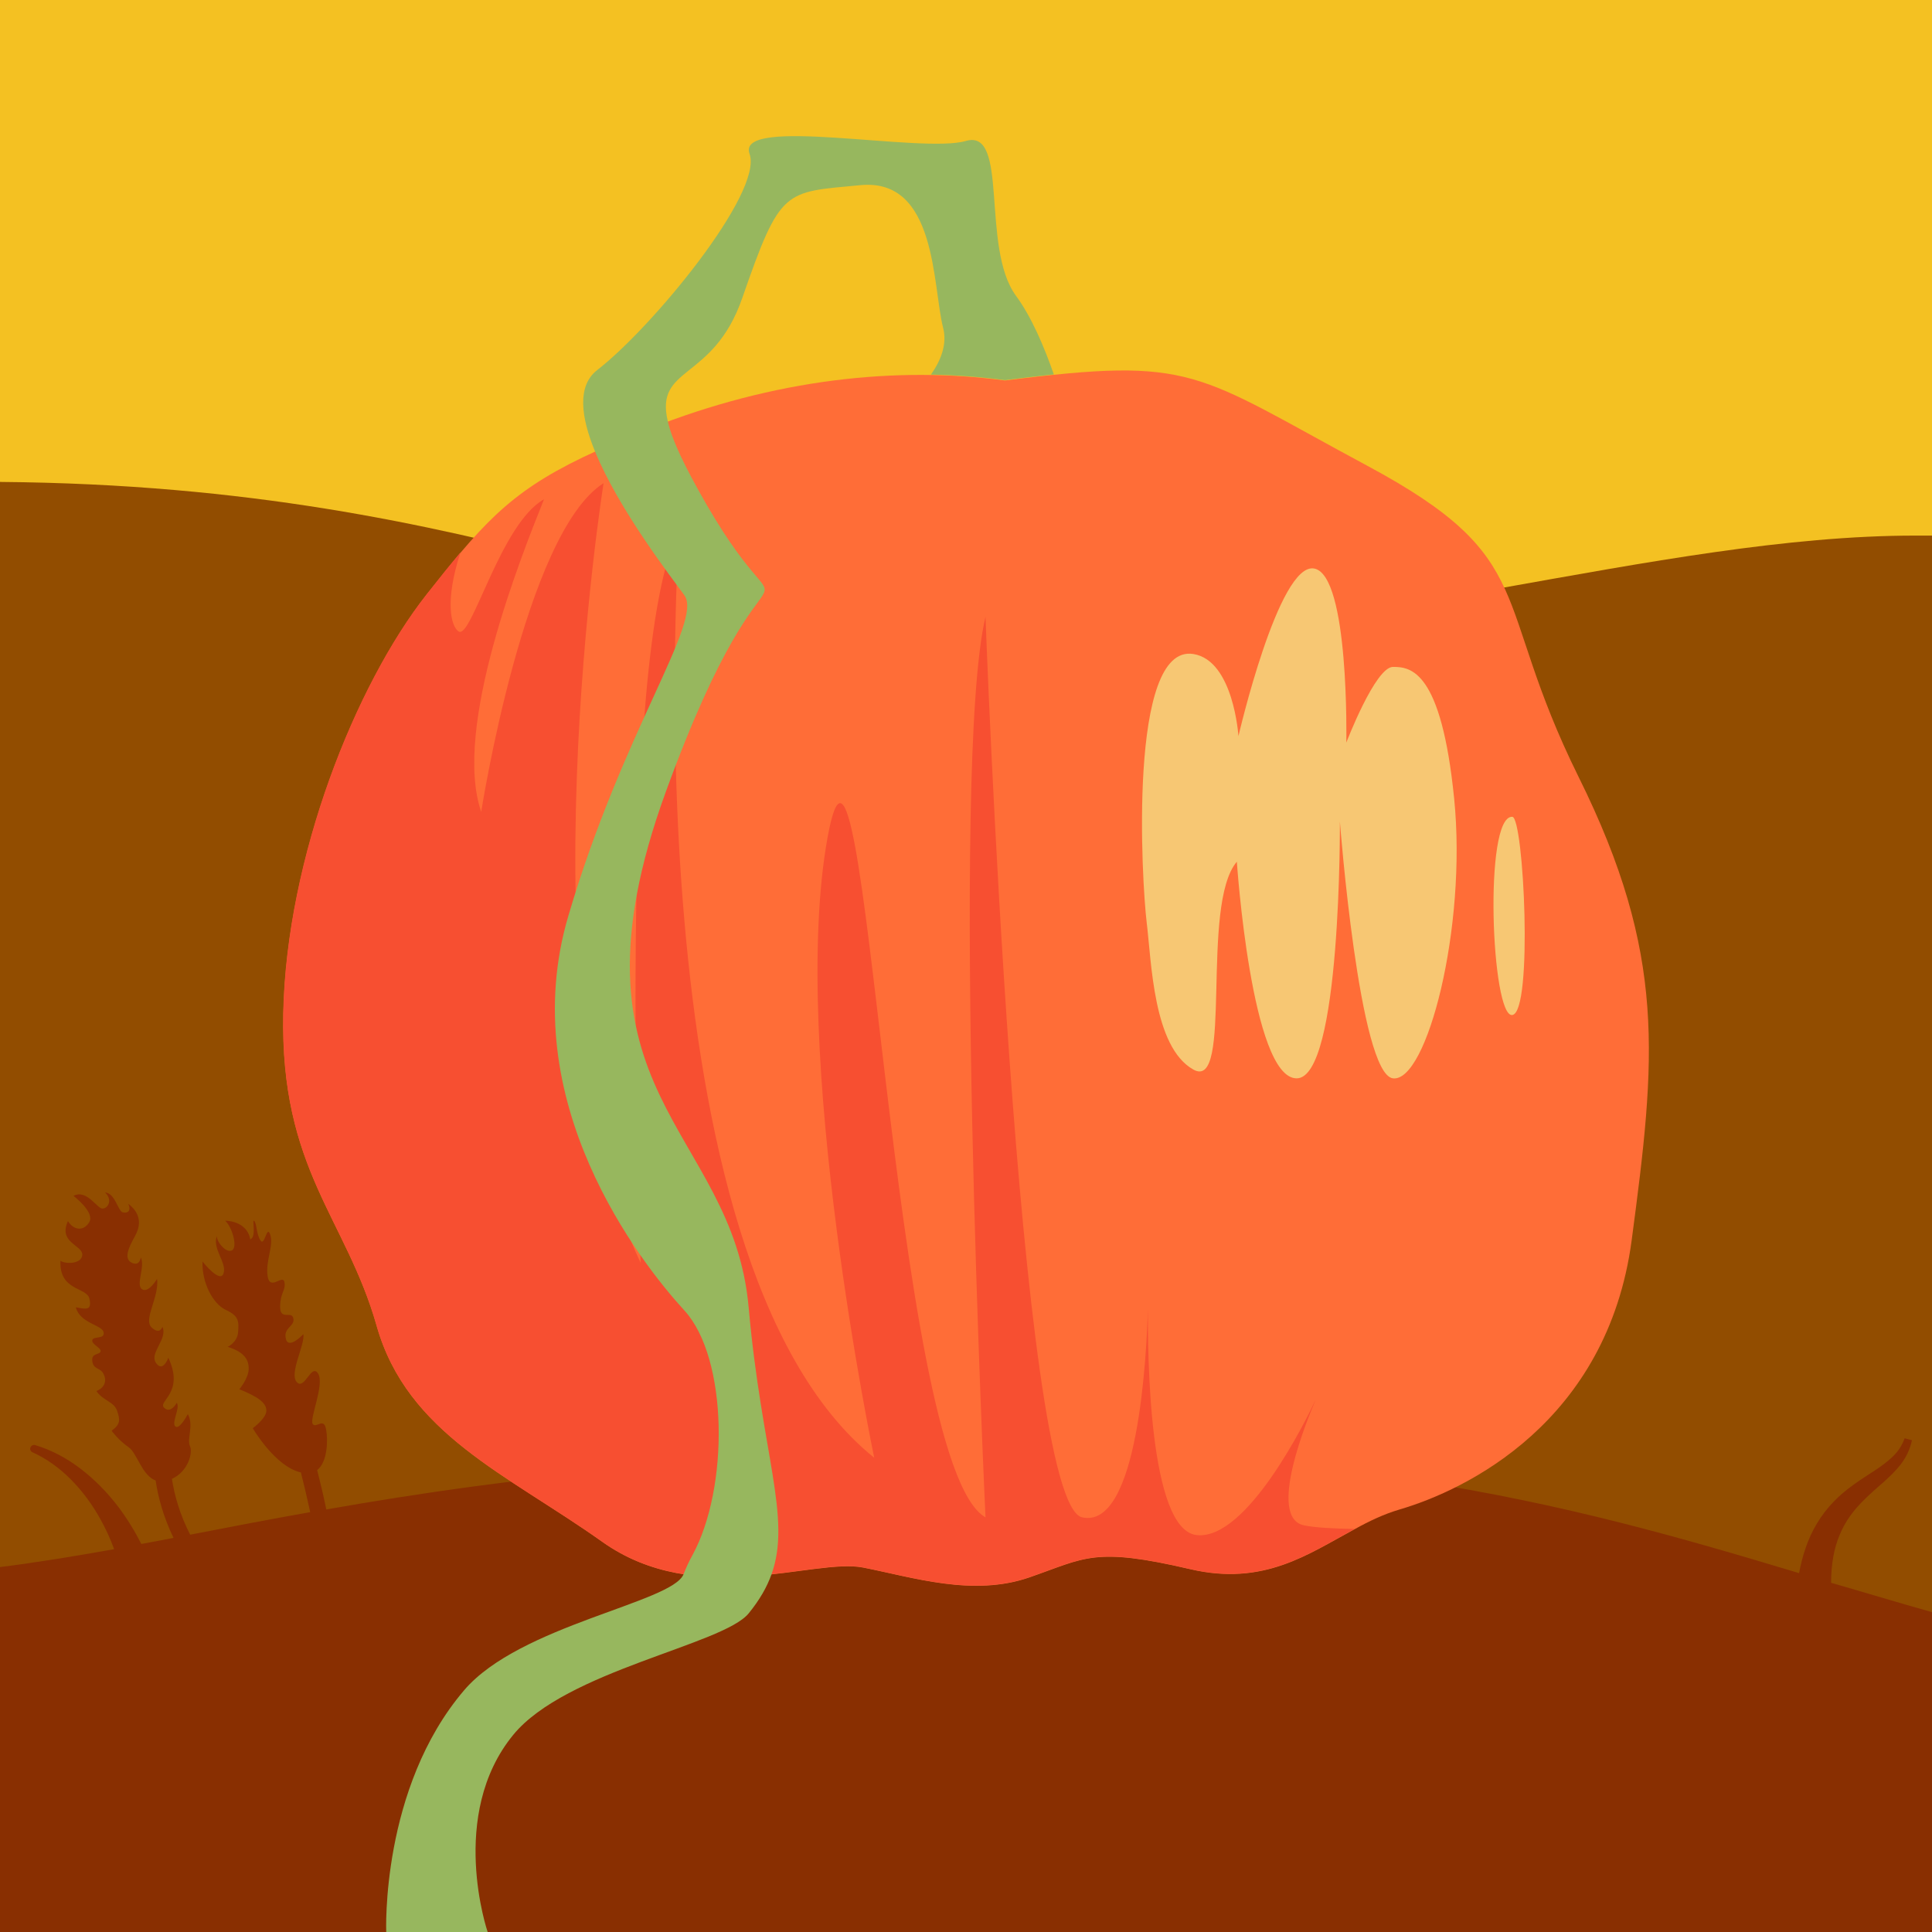
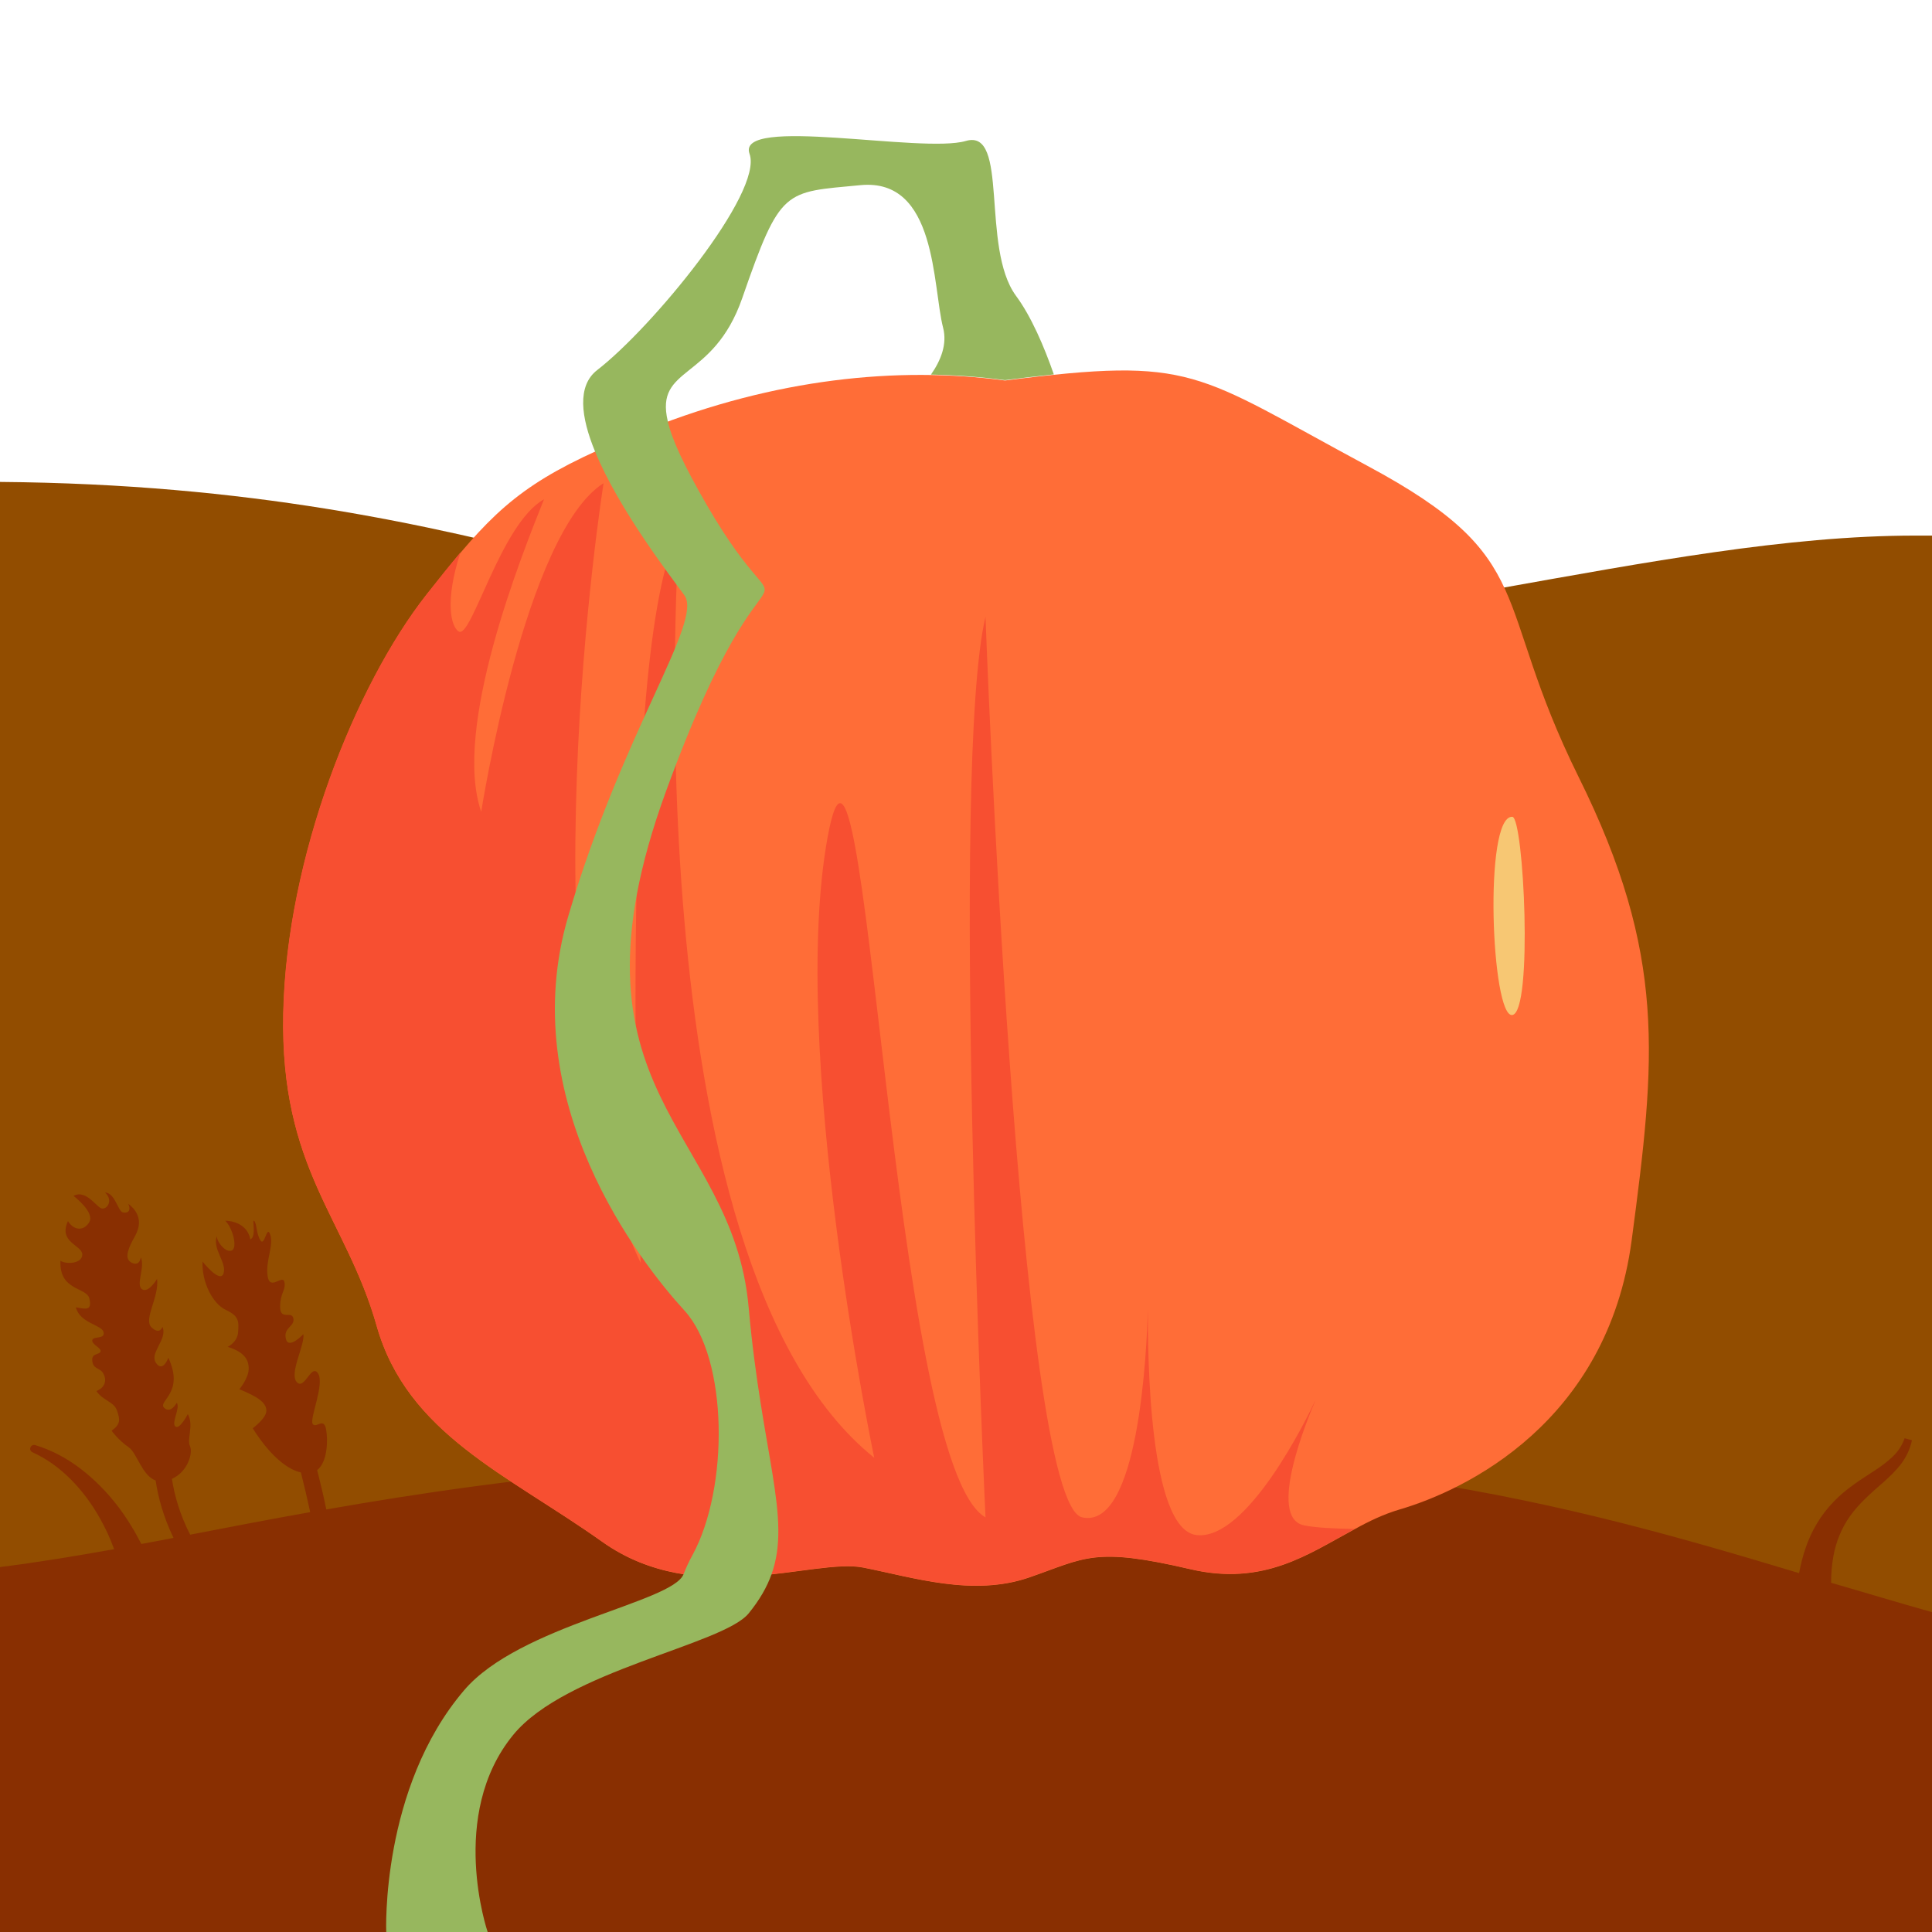
<svg xmlns="http://www.w3.org/2000/svg" version="1.1" x="0px" y="0px" viewBox="0 0 1080 1080" style="enable-background:new 0 0 1080 1080;" xml:space="preserve">
  <style type="text/css">
	.st0{fill:#F4C122;}
	.st1{fill:#924D00;}
	.st2{fill:#892F01;}
	.st3{fill:#FF6D37;}
	.st4{fill:#F74F31;}
	.st5{fill:#F7C773;}
	.st6{fill:#97B75E;}
</style>
  <g id="Depth">
</g>
  <g id="Sand">
</g>
  <g id="Layer_1">
    <g>
	</g>
-     <rect class="st0" width="1080" height="1080" />
    <path class="st1" d="M1080,299.4v657.9H0V269.4c279.2,2.3,393.5,89.5,573.4,89.5c182.3,0,354.2-59.5,497.2-59.5   C1073.8,299.4,1076.9,299.4,1080,299.4z" />
    <path class="st2" d="M1080,901.2V1080H0V876c21.5-2.7,42.5-6.2,63.8-10c-2.1-5.8-4.7-11.5-7.8-17c-4.5-8.1-10-15.6-16.6-22.2   c-6.1-6.1-13.3-11.4-21.3-15c-1-0.5-1.5-1.6-1.1-2.6c0.4-1.1,1.5-1.7,2.6-1.4c9,2.7,17.5,7.2,25,12.9c8.1,6.1,15.3,13.5,21.5,21.6   c4.9,6.5,9.2,13.5,12.9,20.8c5.9-1.1,11.9-2.2,18-3.4c-5.6-11.6-8.6-22.6-10-32.1c-7.7-2.8-10.4-15.4-15.1-18.6   c-5.8-4-9.5-9.2-9.5-9.2c5.2-3.8,4.7-6.3,3-11.3c-1.7-5-7.9-5.5-11.5-10.9c5.4-2.2,5.7-6.6,3.8-9.9c-1.9-3.3-5.5-2.1-6.1-6.8   c-0.6-4.7,4-3.4,4.6-5.4c0.6-2-5-3.9-4.6-6.3c0.3-2.5,7.2-0.3,6.3-4.5c-0.8-4.1-13.2-4.9-15.5-13.9c6,1.1,9,1.8,7.6-4.8   c-1.4-6.6-17-4.2-16.2-21.2c3,2,12.1,1.8,12.2-3.5c0-5.3-13.6-6.7-8-18.7c2.9,4.9,8.6,6.1,11.9,0.6c3.3-5.5-8.8-14.7-8.8-14.7   c7.4-3.9,13.2,7.2,16.2,7.1c3,0,5.9-4.8,1.4-9c5.7,0.3,7.2,10.4,9.9,11.1c2.7,0.7,4.9-0.7,3.1-4.8c10.8,8.4,4,17.4,2.4,20.6   c-3,5.8-4.5,10.6-0.2,12.5c4.3,1.9,4.8-3.1,4.8-3.1c2.6,5.3-3,15.3,0.7,17.8c3.6,2.4,8.4-5.8,8.4-5.8c1.3,10.2-7.8,22.6-3.1,27.1   c4.7,4.5,6.1-0.3,6.1-0.3c3.1,6.9-7.5,14.6-3.6,20.2c3.9,5.6,6.9-2.9,6.9-2.9c9.2,19.6-6,24.2-2.4,27.9c3.7,3.7,7.1-2.7,7.1-2.7   c2.1,2.8-3.1,11.1-0.8,13.2c2.3,2.1,7-6.9,7-6.9c3.5,6.3-0.7,14,1.2,17.9c1.7,3.6-1,14.2-10.1,18.3c1.4,9.1,4.4,19.9,10.2,31.2   c21.3-4.1,43.4-8.4,67.1-12.6c-1.4-6.6-3.3-14.7-5.2-22.2c-14.4-3.2-26.9-24.7-26.9-24.7s7.8-5.7,7.6-10   c-0.2-4.4-4.8-7.6-15.1-11.8c0,0,5-5.9,5.2-11.1c0.2-5.2-2.2-9.6-11.7-12.6c0,0,5.4-2.5,5.8-8.2c0.4-5.7,0.7-9-6.8-12.4   c-7.4-3.5-13.5-15.3-13.1-27.1c0,0,10,12.7,11.8,6.5c1.8-6.1-6.6-13.8-3.7-20.9c-0.7,2.4,4.4,9.6,8.1,8.3   c3.7-1.3,0.6-12.9-3.5-16.7c5.9,0.1,12.7,3,14,10.4c3.7-1.3,0.7-11.8,2.2-10.3c1.5,1.5,1.1,7.2,3.5,10.9c2.4,3.7,3.5-9.2,5.5-3.1   c2,6.1-2.8,14.6-1.5,23.1s8.5-1.3,9.4,3.3c0.9,4.6-2.4,5.9-2.4,13.8c0,7.9,6.5,2,7.4,6.5c0.9,4.6-5.7,5-4.2,11.4   c1.5,6.3,9.8-2.6,9.8-2.6c0.9,6.1-8.1,22-3.7,26.8c4.4,4.8,8.1-10.7,11.9-4.8c3.8,5.9-4.9,25.3-3,28.2c1.9,2.8,6.2-4.1,7.5,3.1   c1.1,6,0.8,18.2-5,22.7c1.7,6.7,3.7,14.9,5.1,22c51.2-9,109.8-17.7,182.9-23.7l18.2-1.4c5.9-0.4,11.8-0.8,17.8-1.2l10.7-0.7   c48.2-2.9,102.3-4.6,163.9-4.6c5.3,0,10.5,0,15.7,0.1l9.7,0.1c48.7,0.7,92.4,3.5,132.4,7.8l20.1,2.2h-1.3   c6.5,0.8,12.9,1.6,19.2,2.5l19.1,2.8c83.8,12.9,150.8,32.4,214.9,51.7c0.9-4.7,2-9.3,3.6-13.9c3.2-9.6,8.6-18.7,15.6-25.9   c6.9-7.3,15.2-12.4,22.7-17.3c3.8-2.5,7.3-5,10.3-7.9c3.1-2.9,5.4-6.4,6.8-10.4l4.1,1.1c-1,4.8-3.2,9.5-6.2,13.4   c-3,3.9-6.5,7.2-10,10.3c-7,6.1-13.6,11.9-18.4,18.7c-4.8,6.7-7.8,14.3-9.3,22.3c-0.9,4.9-1.3,9.9-1.3,15   C1042.4,890.2,1061.1,895.9,1080,901.2z" />
    <g>
      <path class="st3" d="M912.1,693.4C898.5,795.1,819.3,833,782.4,843.8c-8.8,2.6-17,6.5-25.1,11h0c-25.9,13.9-50.8,32-91.9,22.4    c-54-12.6-58.5-6.3-90,4.6c-31.5,10.9-64.9,0-92.8-5.5s-92.7,23.4-145.9-14.4c-53.2-37.8-109-60.3-126.1-120.7    c-17.1-60.3-54-87.4-52.2-174.7c1.8-87.4,40.5-183.7,80.1-234.1c7-8.9,13.2-16.6,19-23.5v0c27.4-32.4,47.4-46.2,105.3-69.2    c70.2-27.9,138.7-35.1,199-27c106.3-13.5,105.4-4.5,202.6,47.7c97.3,52.2,68.5,73.8,118,173.8C931.9,534,925.6,591.7,912.1,693.4z    " />
      <path class="st4" d="M757.2,854.7c-25.9,13.9-50.8,32-91.9,22.4c-54-12.6-58.5-6.3-90,4.6c-31.5,10.9-64.9,0-92.8-5.5    s-92.7,23.4-145.9-14.4c-53.2-37.8-109-60.3-126.1-120.7c-17.1-60.3-54-87.4-52.2-174.7c1.8-87.4,40.5-183.7,80.1-234.1    c7-8.9,13.2-16.6,19-23.5c-9,27.6-5.2,41.6-1,44.2c7.2,4.5,23.4-60.3,47.7-73.9c-12.6,31.5-51.3,127.9-35.1,174.7    c0,0,24.3-155.8,68.4-183.7c0,0-46.8,293.6,20.7,435.8c0,0-14.4-341.3,21.6-409.7c0,0-28.8,408,109,518.7    c0,0-47.7-227.8-26.1-346.7c21.6-118.8,35.1,350.3,88.3,380c0,0-19.8-420.5,0-503.4c0,0,18,495.3,54,503.4    c31.5,7.1,36.1-92,36.8-116.9c-0.2,24.8,0.4,123.6,27.1,126.8c28.2,3.3,61.6-64.8,66.8-75.9c-4.4,10.2-27.8,66.4-6.5,70.5    C735.4,854,745.6,854.5,757.2,854.7z" />
      <g>
-         <path class="st5" d="M667.1,365.6c-36.7-5.9-28.8,128.1-26.1,150c2.7,22,3.6,69.7,26.1,82.3c22.5,12.6,3.6-91.9,24.3-116.2     c0,0,8.1,120.7,33.3,121.1c25.2,0.5,24.3-143.6,24.3-143.6s10.8,141.4,29.7,143.6c18.9,2.3,41.4-84.2,34.2-156.2     s-24.3-73.8-34.2-73.8c-9.9,0-26.1,42.3-26.1,42.3s1.8-93.7-18-97.3c-19.8-3.6-42.3,93.7-42.3,93.7S689.6,369.2,667.1,365.6z" />
        <path class="st5" d="M845.4,456.6c6.4,0.4,11.7,109,0,110.8C833.7,569.1,829.2,455.7,845.4,456.6z" />
      </g>
    </g>
    <path class="st6" d="M589.1,209.3c-8.3,0.9-17.3,1.9-27.3,3.2c-13.4-1.8-27.2-2.8-41.4-3.1c5.5-7.8,9.2-17,6.8-26.2   c-6-23.4-3.4-83.8-46.2-79.7c-42.7,4.1-44.6,1.2-66.1,63.2c-16.3,46.8-49,37.5-41.6,68.8c2.3,10.2,9,24.6,21.8,46.8   c52.2,90,38.8-9-22.9,160.3c-61.7,169.3,37.3,187.3,46.3,288.2c7.3,81.9,24.1,117.5,12.8,149.2c-2.6,7.3-6.7,14.4-12.8,21.9   c-14.4,17.6-102.2,32-131.6,67.9c-36.7,44.8-14.3,110.2-14.3,110.2h-56.7c0,0-3.2-80.4,43.6-135.2c31.1-36.4,116.3-48.9,122.6-64.8   c1.5-3.8,3.1-7.3,4.9-10.5c20.7-37.8,20-110.3-4.4-136.9C358.2,706,287.1,615.5,317.7,512c30.5-103.6,75.4-164.5,64.9-179.2   c-6.7-9.3-36.5-47.5-50-80.5c-7.9-19.2-10.1-36.6,1.2-45.4c30.6-23.6,93-99.3,85.2-120.9c-7.8-21.6,96.5,0,120.9-7.2   c24.4-7.2,8.2,59.4,28,86.5C576.5,176.9,583.7,193.8,589.1,209.3z" />
  </g>
</svg>